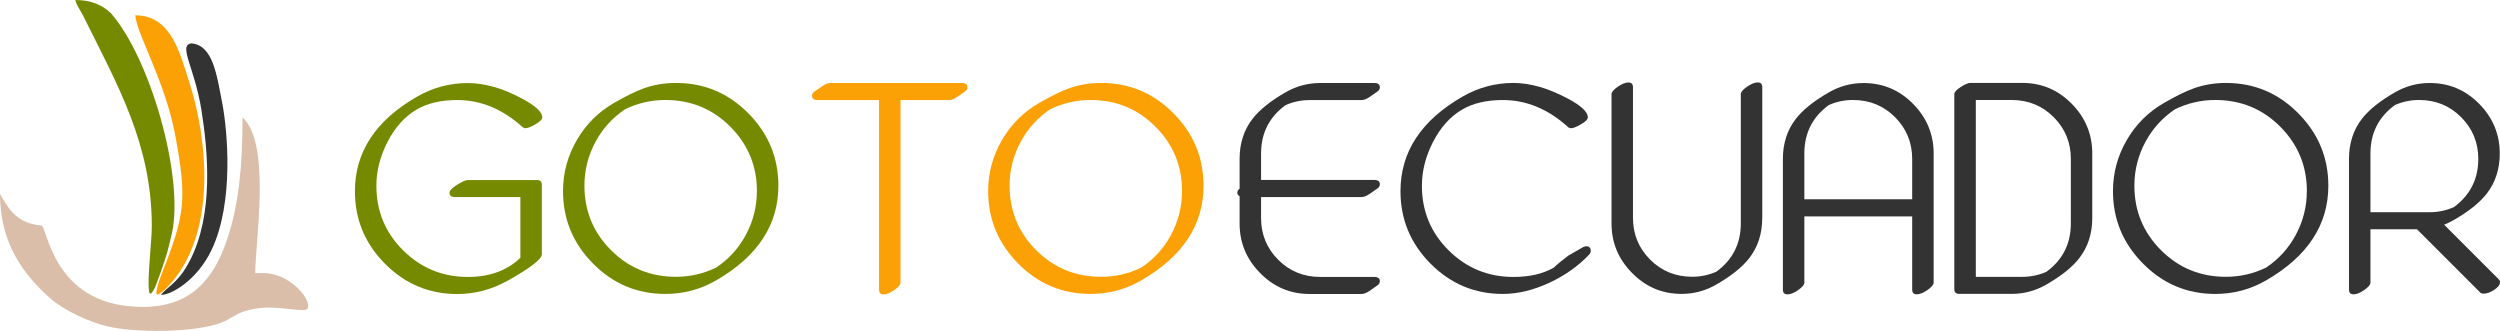
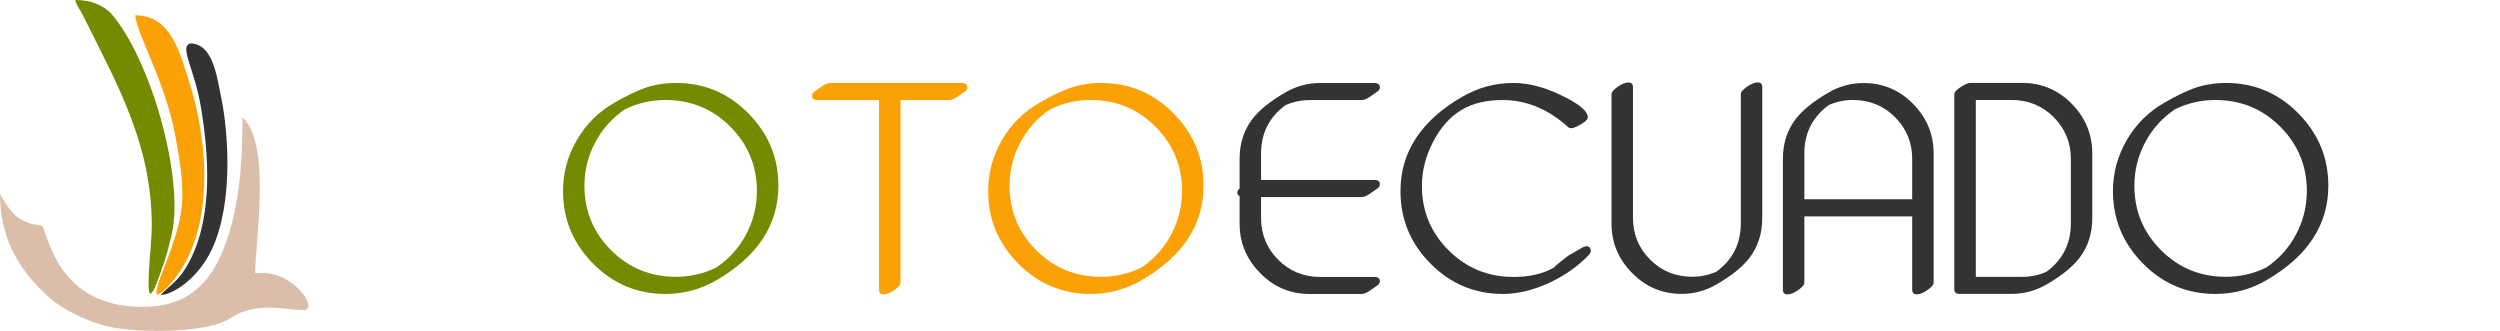
<svg xmlns="http://www.w3.org/2000/svg" viewBox="0 0 519.339 68.772" version="1.1">
  <defs id="defs826">
    <style id="style824">.cls-1, .cls-2, .cls-3, .cls-4 {
        fill-rule: evenodd;
      }

      .cls-1, .cls-5 {
        fill: #768a00;
      }

      .cls-6, .cls-2 {
        fill: #fba106;
      }

      .cls-7, .cls-3 {
        fill: #333;
      }

      .cls-4 {
        fill: #dabea9;
      }</style>
  </defs>
  <g id="Page_1" transform="translate(-29.75,-20.064)">
    <g id="g868">
      <g id="g856" transform="translate(-25.221,4.076)">
        <g id="g832">
-           <path class="cls-5" d="m 167.63,40.36 c 0,0.41 -0.49,0.9 -1.48,1.48 -0.9,0.52 -1.56,0.78 -1.99,0.78 -0.25,0 -0.47,-0.08 -0.64,-0.24 -4.15,-3.74 -8.67,-5.61 -13.54,-5.61 -3.33,0 -6.12,0.64 -8.38,1.93 -2.52,1.45 -4.58,3.74 -6.18,6.88 -1.5,2.95 -2.26,5.95 -2.26,9 0,5.26 1.85,9.74 5.56,13.42 3.71,3.68 8.19,5.52 13.45,5.52 4.51,0 8.15,-1.33 10.9,-3.97 V 56.93 h -13.56 c -0.77,0 -1.16,-0.3 -1.16,-0.91 0,-0.43 0.52,-0.98 1.56,-1.64 1.04,-0.66 1.79,-0.99 2.26,-0.99 h 14.37 c 0.66,0 0.99,0.33 0.99,0.99 v 14.45 c 0,0.98 -2.34,2.79 -7.01,5.42 -3.35,1.88 -6.87,2.82 -10.55,2.82 -5.84,0 -10.84,-2.09 -15.01,-6.28 -4.17,-4.19 -6.26,-9.21 -6.26,-15.07 0,-8.16 4.31,-14.72 12.92,-19.66 3.28,-1.88 6.79,-2.82 10.55,-2.82 1.72,0 3.55,0.28 5.51,0.83 1.74,0.48 3.64,1.28 5.72,2.39 2.81,1.49 4.22,2.79 4.22,3.92 z" id="path828" />
          <path class="cls-5" d="m 216.67,54.57 c 0,8.13 -4.31,14.68 -12.92,19.66 -3.26,1.88 -6.78,2.82 -10.55,2.82 -5.89,0 -10.92,-2.12 -15.09,-6.37 -4.12,-4.19 -6.18,-9.18 -6.18,-14.98 0,-3.85 0.98,-7.42 2.93,-10.72 1.88,-3.21 4.43,-5.74 7.65,-7.6 2.52,-1.45 4.57,-2.45 6.12,-3.01 2.11,-0.77 4.37,-1.15 6.77,-1.15 5.89,0 10.92,2.12 15.09,6.37 4.12,4.19 6.18,9.18 6.18,14.98 z m -4.46,1.13 c 0,-5.23 -1.84,-9.69 -5.52,-13.39 -3.68,-3.7 -8.18,-5.55 -13.5,-5.55 -2.94,0 -5.73,0.64 -8.38,1.93 -2.6,1.75 -4.64,4 -6.12,6.74 -1.54,2.85 -2.31,5.89 -2.31,9.13 0,5.25 1.84,9.71 5.53,13.4 3.69,3.69 8.18,5.53 13.48,5.53 2.94,0 5.73,-0.64 8.38,-1.93 2.6,-1.75 4.64,-4 6.12,-6.74 1.54,-2.85 2.31,-5.89 2.31,-9.13 z" id="path830" />
        </g>
        <g id="g838">
          <path class="cls-6" d="m 255.95,34.13 c 0,0.39 -0.22,0.72 -0.67,0.97 -0.5,0.36 -1,0.71 -1.5,1.05 -0.61,0.41 -1.16,0.62 -1.64,0.62 h -10.1 v 37.95 c 0,0.41 -0.42,0.92 -1.28,1.52 -0.85,0.6 -1.6,0.9 -2.24,0.9 -0.64,0 -0.94,-0.34 -0.94,-1.02 V 36.78 h -12.76 c -0.77,0 -1.16,-0.3 -1.16,-0.91 0,-0.39 0.22,-0.72 0.67,-0.97 0.5,-0.36 1,-0.71 1.5,-1.05 0.61,-0.41 1.15,-0.62 1.64,-0.62 h 27.31 c 0.77,0 1.15,0.3 1.15,0.91 z" id="path834" />
          <path class="cls-6" d="m 304.99,54.57 c 0,8.13 -4.31,14.68 -12.92,19.66 -3.26,1.88 -6.78,2.82 -10.55,2.82 -5.89,0 -10.92,-2.12 -15.09,-6.37 -4.12,-4.19 -6.18,-9.18 -6.18,-14.98 0,-3.85 0.98,-7.42 2.93,-10.72 1.88,-3.21 4.43,-5.74 7.65,-7.6 2.52,-1.45 4.57,-2.45 6.12,-3.01 2.11,-0.77 4.37,-1.15 6.77,-1.15 5.89,0 10.92,2.12 15.09,6.37 4.12,4.19 6.18,9.18 6.18,14.98 z m -4.46,1.13 c 0,-5.23 -1.84,-9.69 -5.52,-13.39 -3.68,-3.7 -8.18,-5.55 -13.5,-5.55 -2.94,0 -5.73,0.64 -8.38,1.93 -2.6,1.75 -4.64,4 -6.12,6.74 -1.54,2.85 -2.31,5.89 -2.31,9.13 0,5.25 1.84,9.71 5.53,13.4 3.69,3.69 8.18,5.53 13.48,5.53 2.94,0 5.73,-0.64 8.38,-1.93 2.6,-1.75 4.64,-4 6.12,-6.74 1.54,-2.85 2.31,-5.89 2.31,-9.13 z" id="path836" />
        </g>
        <g id="g854">
          <path class="cls-7" d="m 341.61,74.42 c 0,0.39 -0.22,0.72 -0.67,0.97 -0.5,0.36 -1,0.71 -1.5,1.05 -0.61,0.41 -1.16,0.62 -1.64,0.62 h -10.77 c -4.03,0 -7.47,-1.46 -10.31,-4.38 -2.83,-2.87 -4.24,-6.29 -4.24,-10.26 V 56.75 C 312.16,56.57 312,56.32 312,56 c 0,-0.3 0.16,-0.58 0.48,-0.83 v -6.18 c 0,-3.24 0.9,-6.02 2.71,-8.35 1.45,-1.86 3.73,-3.69 6.85,-5.48 2.24,-1.29 4.64,-1.93 7.2,-1.93 h 11.23 c 0.77,0 1.15,0.3 1.15,0.91 0,0.39 -0.22,0.72 -0.67,0.97 -0.5,0.36 -1,0.71 -1.5,1.05 -0.61,0.41 -1.16,0.62 -1.64,0.62 h -10.77 c -1.75,0 -3.43,0.35 -5.02,1.05 -3.38,2.47 -5.08,5.82 -5.08,10.04 v 5.5 h 23.53 c 0.77,0 1.15,0.3 1.15,0.91 0,0.39 -0.22,0.72 -0.67,0.97 -0.5,0.36 -1,0.71 -1.5,1.05 -0.61,0.41 -1.16,0.62 -1.64,0.62 h -20.87 v 4.38 c 0,3.38 1.19,6.27 3.56,8.65 2.37,2.38 5.29,3.57 8.74,3.57 h 11.23 c 0.77,0 1.15,0.3 1.15,0.91 z" id="path840" />
          <path class="cls-7" d="m 385.44,68.08 c 0,0.29 -0.12,0.56 -0.38,0.83 -2.22,2.34 -4.95,4.28 -8.19,5.8 -3.37,1.56 -6.6,2.34 -9.7,2.34 -5.84,0 -10.84,-2.09 -15.01,-6.28 -4.17,-4.19 -6.26,-9.21 -6.26,-15.07 0,-8.16 4.31,-14.72 12.92,-19.66 3.28,-1.88 6.79,-2.82 10.55,-2.82 1.67,0 3.44,0.26 5.32,0.78 1.75,0.48 3.7,1.28 5.83,2.39 2.86,1.5 4.3,2.83 4.3,3.97 0,0.43 -0.49,0.92 -1.48,1.48 -0.9,0.52 -1.56,0.78 -1.99,0.78 -0.25,0 -0.47,-0.08 -0.64,-0.24 -4.14,-3.74 -8.65,-5.61 -13.54,-5.61 -3.35,0 -6.14,0.64 -8.38,1.93 -2.52,1.45 -4.58,3.74 -6.18,6.88 -1.5,2.95 -2.26,5.95 -2.26,9 0,5.26 1.85,9.74 5.56,13.42 3.71,3.68 8.19,5.52 13.45,5.52 3.35,0 6.14,-0.64 8.38,-1.93 0.64,-0.63 1.66,-1.46 3.03,-2.5 l 3.04,-1.75 c 0.21,-0.12 0.44,-0.19 0.67,-0.19 0.63,0 0.94,0.31 0.94,0.94 z" id="path842" />
          <path class="cls-7" d="m 421.05,61.28 c 0,3.24 -0.9,6.02 -2.71,8.35 -1.45,1.86 -3.73,3.69 -6.85,5.48 -2.24,1.29 -4.64,1.93 -7.2,1.93 -4.03,0 -7.47,-1.46 -10.31,-4.38 -2.83,-2.87 -4.24,-6.29 -4.24,-10.26 V 35.54 c 0,-0.41 0.42,-0.92 1.28,-1.52 0.86,-0.6 1.6,-0.9 2.24,-0.9 0.64,0 0.94,0.34 0.94,1.02 v 27.12 c 0,3.38 1.19,6.27 3.56,8.65 2.37,2.38 5.29,3.57 8.74,3.57 1.75,0 3.43,-0.35 5.02,-1.05 3.38,-2.47 5.08,-5.82 5.08,-10.04 V 35.53 c 0,-0.41 0.42,-0.92 1.28,-1.52 0.86,-0.6 1.6,-0.9 2.24,-0.9 0.64,0 0.94,0.34 0.94,1.02 v 27.12 z" id="path844" />
          <path class="cls-7" d="m 456.66,74.71 c 0,0.41 -0.43,0.92 -1.28,1.52 -0.85,0.6 -1.6,0.9 -2.24,0.9 -0.64,0 -0.94,-0.34 -0.94,-1.02 V 60.94 h -22.4 v 13.78 c 0,0.41 -0.43,0.92 -1.28,1.52 -0.85,0.6 -1.6,0.9 -2.24,0.9 -0.64,0 -0.94,-0.34 -0.94,-1.02 V 49 c 0,-3.24 0.9,-6.02 2.71,-8.35 1.45,-1.86 3.73,-3.69 6.85,-5.48 2.24,-1.29 4.64,-1.93 7.2,-1.93 4.03,0 7.46,1.45 10.3,4.34 2.84,2.89 4.26,6.33 4.26,10.3 V 74.74 Z M 452.2,57.39 v -8.41 c 0,-3.38 -1.19,-6.27 -3.56,-8.65 -2.37,-2.38 -5.29,-3.57 -8.74,-3.57 -1.75,0 -3.43,0.35 -5.02,1.05 -3.38,2.47 -5.08,5.82 -5.08,10.04 v 9.53 h 22.4 z" id="path846" />
          <path class="cls-7" d="m 489.61,61.28 c 0,3.24 -0.9,6.02 -2.71,8.35 -1.45,1.86 -3.73,3.69 -6.85,5.48 -2.24,1.29 -4.64,1.93 -7.2,1.93 h -10.88 c -0.68,0 -1.02,-0.33 -1.02,-0.99 v -40.5 c 0,-0.43 0.47,-0.94 1.4,-1.53 0.86,-0.54 1.5,-0.81 1.93,-0.81 h 10.77 c 4.03,0 7.46,1.45 10.3,4.34 2.84,2.89 4.26,6.33 4.26,10.3 z m -4.45,1.13 V 48.98 c 0,-3.38 -1.19,-6.27 -3.56,-8.65 -2.37,-2.38 -5.29,-3.57 -8.74,-3.57 h -7.44 V 73.5 h 9.64 c 1.75,0 3.43,-0.35 5.02,-1.05 3.38,-2.47 5.08,-5.82 5.08,-10.04 z" id="path848" />
          <path class="cls-7" d="m 538.65,54.57 c 0,8.13 -4.31,14.68 -12.92,19.66 -3.26,1.88 -6.78,2.82 -10.55,2.82 -5.89,0 -10.92,-2.12 -15.09,-6.37 -4.12,-4.19 -6.18,-9.18 -6.18,-14.98 0,-3.85 0.98,-7.42 2.93,-10.72 1.88,-3.21 4.43,-5.74 7.65,-7.6 2.52,-1.45 4.57,-2.45 6.12,-3.01 2.11,-0.77 4.37,-1.15 6.77,-1.15 5.89,0 10.92,2.12 15.09,6.37 4.12,4.19 6.18,9.18 6.18,14.98 z m -4.46,1.13 c 0,-5.23 -1.84,-9.69 -5.52,-13.39 -3.68,-3.7 -8.18,-5.55 -13.5,-5.55 -2.94,0 -5.73,0.64 -8.38,1.93 -2.6,1.75 -4.64,4 -6.12,6.74 -1.54,2.85 -2.31,5.89 -2.31,9.13 0,5.25 1.84,9.71 5.53,13.4 3.69,3.69 8.18,5.53 13.48,5.53 2.94,0 5.73,-0.64 8.38,-1.93 2.6,-1.75 4.64,-4 6.12,-6.74 1.54,-2.85 2.31,-5.89 2.31,-9.13 z" id="path850" />
-           <path class="cls-7" d="m 574.31,74.6 c 0,0.54 -0.4,1.07 -1.21,1.6 -0.8,0.53 -1.54,0.79 -2.2,0.79 -0.3,0 -0.54,-0.08 -0.7,-0.24 L 557.07,63.62 h -9.67 v 11.09 c 0,0.41 -0.43,0.92 -1.28,1.52 -0.85,0.6 -1.6,0.9 -2.24,0.9 -0.64,0 -0.94,-0.34 -0.94,-1.02 V 48.99 c 0,-3.24 0.9,-6.02 2.71,-8.35 1.45,-1.86 3.73,-3.69 6.85,-5.48 2.24,-1.29 4.64,-1.93 7.2,-1.93 4.03,0 7.46,1.45 10.3,4.34 2.84,2.89 4.26,6.33 4.26,10.3 0,3.24 -0.9,6.02 -2.71,8.35 -1.45,1.86 -3.73,3.69 -6.85,5.48 -0.7,0.39 -1.36,0.72 -1.99,0.97 l 11.31,11.31 c 0.2,0.2 0.29,0.41 0.29,0.64 z M 569.8,48.98 c 0,-3.38 -1.19,-6.27 -3.56,-8.65 -2.37,-2.38 -5.29,-3.57 -8.74,-3.57 -1.75,0 -3.43,0.35 -5.02,1.05 -3.38,2.47 -5.08,5.82 -5.08,10.04 v 12.22 h 12.3 c 1.75,0 3.43,-0.35 5.02,-1.05 3.38,-2.47 5.08,-5.82 5.08,-10.04 z" id="path852" />
        </g>
      </g>
      <g id="g866" transform="matrix(0.674,0,0,0.674,29.75,20.064)">
        <path class="cls-4" d="m 0,59.78 c 0,14.82 6.84,24.42 15.24,31.96 4.36,3.92 12.17,7.5 17.9,8.85 9.06,2.12 27.48,1.89 35.19,-1.19 2.83,-1.13 4.03,-2.51 6.83,-3.4 7.63,-2.43 13.13,-0.43 18.45,-0.43 4.54,0 -2.55,-11.41 -12.58,-11.41 h -2.36 c 0,-9.67 4.99,-39.98 -3.93,-47.98 0,14.61 -1.05,26.52 -4.67,37.41 C 64.98,88.91 55.99,96.06 39.39,94.33 16.01,91.89 14.53,69.68 12.75,69.53 5.45,68.79 2.95,65.03 0.01,59.78" id="path858" />
        <path class="cls-1" d="m 51.52,77.87 c 0.5,-1.93 1.08,-4.18 1.48,-6 C 56.77,54.46 46.32,17.85 34.13,4.01 31.51,1.57 28.17,0 23.2,0 c 0.4,1.71 1.58,3.14 2.36,4.72 10.73,21.63 21.17,39.58 21.23,64.89 0.01,4.63 -1.38,15.76 -0.9,19.79 0.14,1.19 0.39,1.8 1.52,-0.08 0.71,-1.17 3.62,-9.6 4.11,-11.45" id="path860" />
        <path class="cls-2" d="m 50.23,83.37 c -1.06,2.67 -3.14,8.49 -1.3,7.29 1.58,-1.03 1.57,-1.04 2.59,-2.09 C 66.96,72.65 64.19,43.31 58.27,25.11 55.44,16.41 52.78,4.72 41.69,4.72 c 0.5,5.99 9.24,20.29 12.36,37.19 3.51,18.99 3.08,24.08 -3.82,41.46" id="path862" />
        <path class="cls-3" d="m 58.52,80.32 c -3.39,6.59 -6.33,7.63 -8.96,10.53 2.78,0.29 11.09,-4.23 15.66,-13.84 7,-14.71 4.89,-37 3.22,-45.55 C 66.77,22.91 65.61,13.92 59,13.37 c -4.21,0.49 0.99,7.42 3.08,20.52 2.08,13.1 3.76,32.23 -3.55,46.43" id="path864" />
      </g>
    </g>
  </g>
</svg>